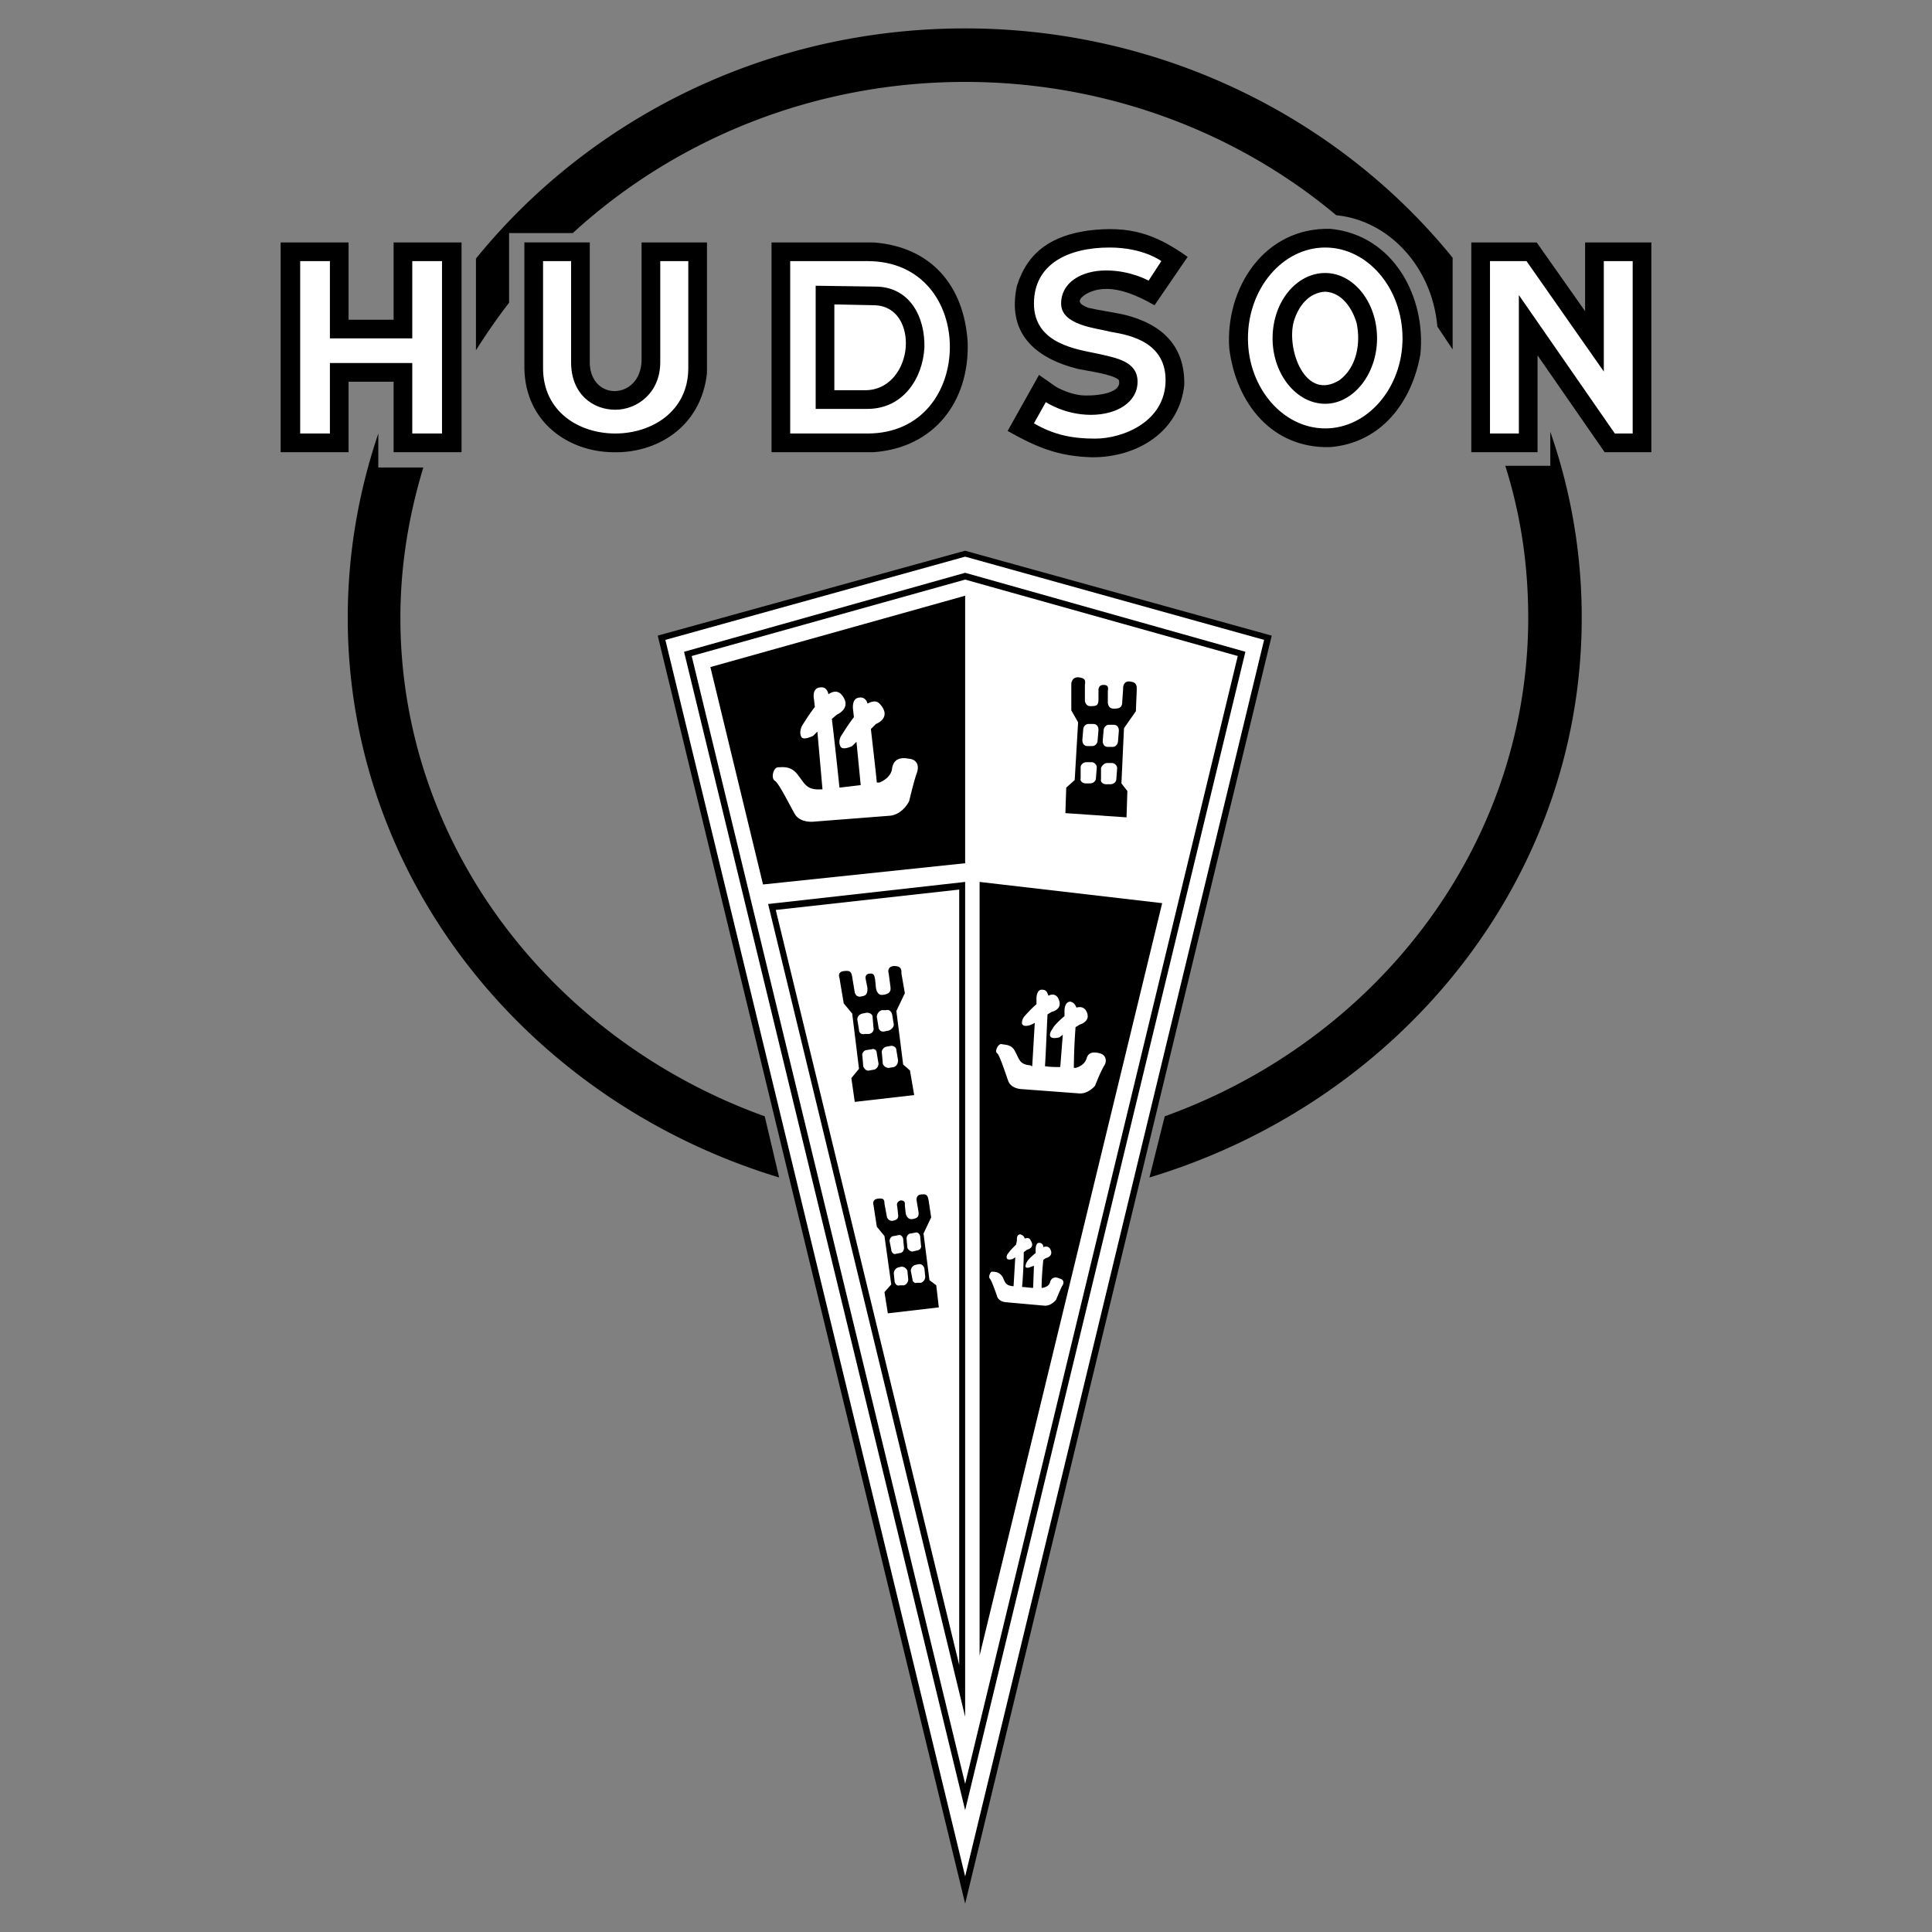
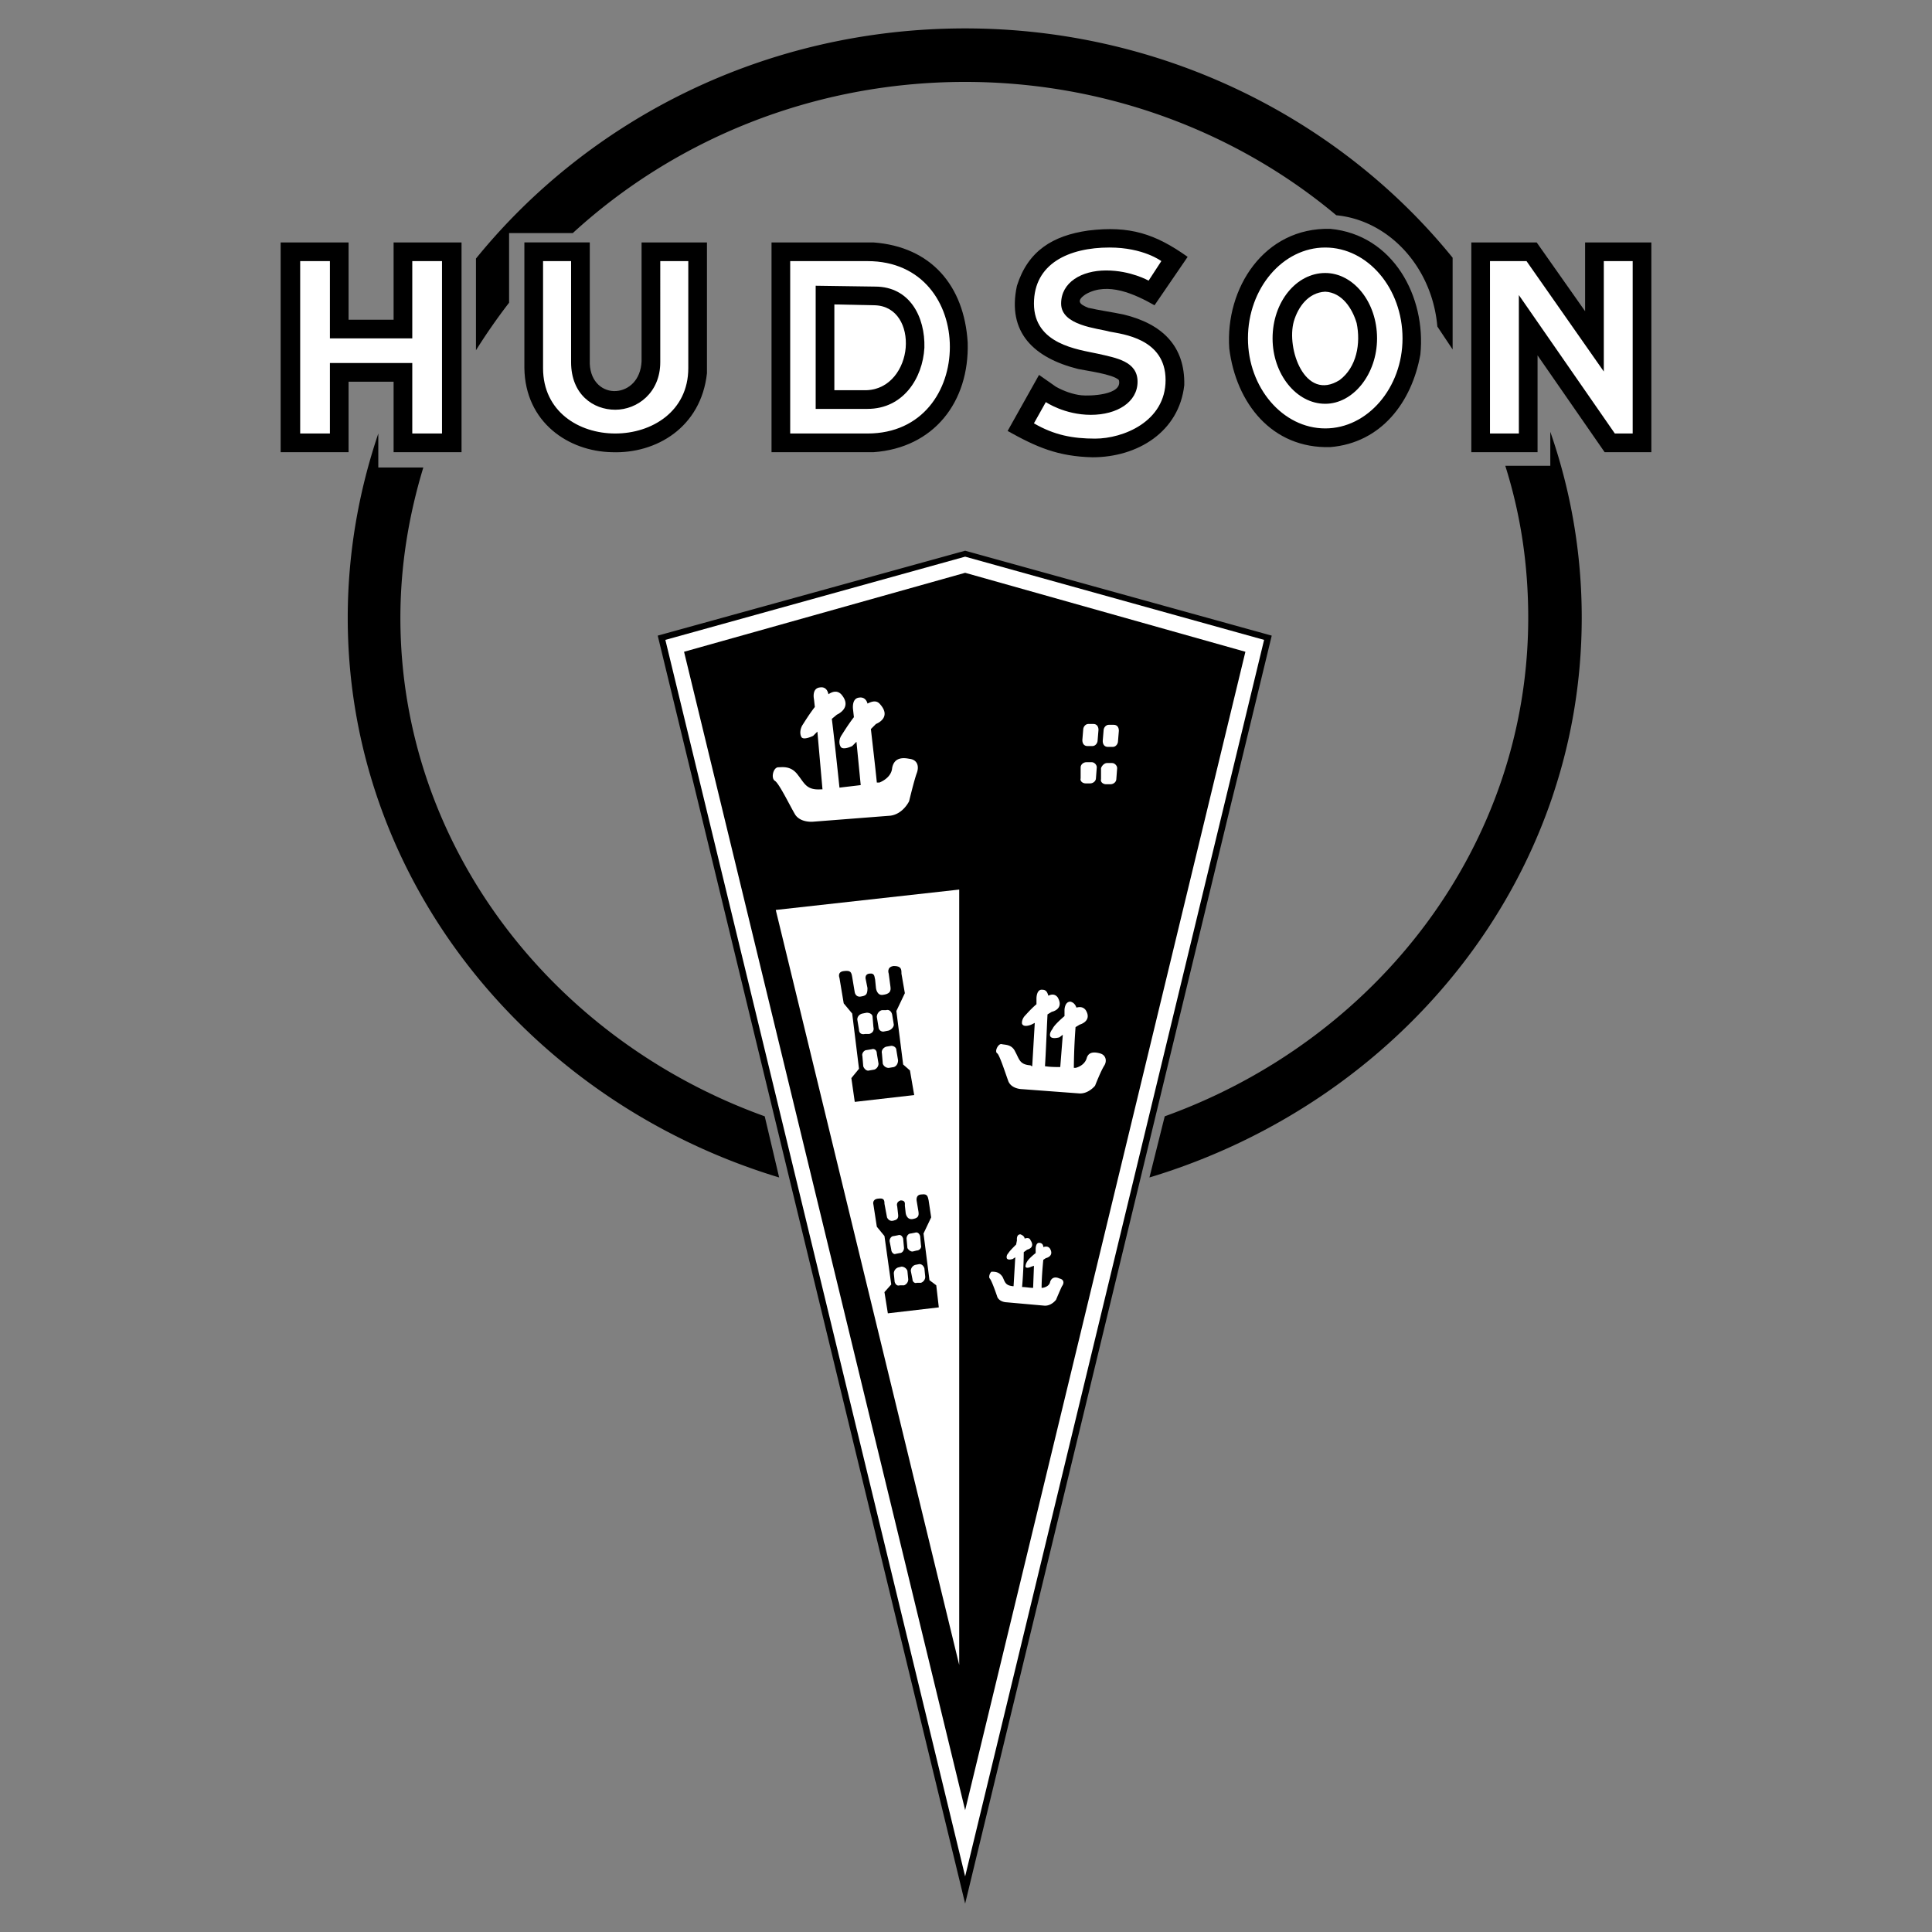
<svg xmlns="http://www.w3.org/2000/svg" width="2500" height="2500" viewBox="0 0 192.756 192.756">
  <rect x="0" y="0" width="192.756" height="192.756" fill="#808080" stroke="none" />
  <g fill-rule="evenodd" clip-rule="evenodd">
    <path fill="#fff" fill-opacity="0" d="M0 0h192.756v192.756H0V0z" />
    <path d="M107.9 39.439c.764.084 4.152 0 3.729-1.525-.592-.593-3.305-.932-4.066-1.102-4.406-1.102-7.117-3.644-6.102-8.304 1.102-3.474 3.559-4.999 7.117-5.507 4.152-.508 6.695.339 9.914 2.626l-3.305 4.83c-1.947-1.102-4.66-2.373-6.863-1.102-1.016.678-.592 1.017.254 1.355 1.102.254 2.373.424 3.561.678 3.812.932 6.1 3.135 6.016 7.033-.51 4.66-4.66 7.202-9.152 7.202-3.473-.084-5.592-1.017-8.473-2.626l3.135-5.592 1.695 1.186c.761.424 1.695.763 2.54.848zM132.729 22.832c6.27.593 9.574 6.778 8.98 12.54-.848 4.745-3.896 8.812-8.98 9.235-5.848.17-9.406-4.405-10.084-9.829-.424-6.016 3.474-12.116 10.084-11.946zM153.316 24.188l4.83 6.862v-6.862h6.61v20.928h-4.66l-6.694-9.659v9.659h-6.609V24.188h6.523zM58.842 24.188v12.116c.084 1.864 1.355 2.796 2.626 2.711s2.457-1.102 2.542-2.966V24.188h6.524v13.048c-.593 5.423-5.083 8.049-9.49 7.88-4.321-.085-8.643-2.966-8.727-8.389v-12.54h6.525v.001zM76.975 45.116V24.188h10.167c5.762.423 9.066 4.321 9.405 9.998.169 5.931-3.389 10.506-9.405 10.93H76.975zM34.778 45.116H28V24.188h6.778v7.71h4.491v-7.71h6.779v20.928h-6.779v-7.033h-4.491v7.033z" />
    <path d="M42.235 46.641c-1.44 4.745-2.288 9.744-2.288 14.997 0 22.708 15.167 42.112 36.35 49.737l1.44 6.102c-24.911-7.541-43.043-29.656-43.043-55.838 0-6.439 1.102-12.625 3.05-18.387v3.39h4.491v-.001zM154.674 43.083a56.132 56.132 0 0 1 3.135 18.556c0 26.183-18.133 48.297-43.129 55.838l1.525-6.102c21.184-7.625 36.266-27.029 36.266-49.737 0-5.338-.764-10.337-2.289-15.167h4.492v-3.388zM96.293 2.834c19.658 0 37.367 8.982 48.636 22.878v9.151c-.51-.763-1.018-1.525-1.525-2.288-.51-5.932-4.83-10.591-10.084-11.1-9.912-8.303-22.963-13.303-37.027-13.303-15.167 0-28.979 5.762-39.146 15.082h-6.355v6.948a59.557 59.557 0 0 0-3.305 4.745v-9.15C58.842 11.816 76.466 2.834 96.293 2.834zM96.293 189.922L65.621 63.417l30.672-8.472 30.588 8.472-30.588 126.505z" />
    <path d="M103.156 42.235l1.186-2.118s1.865 1.271 4.492 1.271c2.625 0 4.66-1.271 4.66-3.305s-2.119-2.373-3.982-2.796c-1.949-.424-6.355-.932-6.355-5 0-3.982 3.475-5.592 7.541-5.592 3.389 0 5.168 1.355 5.168 1.355l-1.27 1.95s-1.779-1.017-4.238-1.017c-2.457 0-4.49 1.187-4.49 3.305 0 2.203 3.645 2.458 4.83 2.796 1.271.254 5.592.678 5.592 4.83s-4.236 5.847-7.033 5.847c-2.202-.001-4.068-.34-6.101-1.526zM132.219 24.696c4.236 0 7.711 4.066 7.711 9.066 0 4.914-3.475 8.981-7.711 8.981s-7.711-4.067-7.711-8.981c0-5 3.474-9.066 7.711-9.066zM148.656 26.051h3.645l7.711 11.015V26.051h2.881v17.2h-1.78l-9.576-13.811v13.811h-2.881v-17.2zM54.182 26.051h2.796v10.083c0 3.22 2.203 4.745 4.406 4.745s4.491-1.695 4.491-4.745V26.051h2.796v10.676c0 4.321-3.644 6.524-7.287 6.524-3.644 0-7.203-2.203-7.203-6.524V26.051h.001zM86.549 43.251h-7.711v-17.2h7.711c5.508 0 8.219 4.236 8.219 8.558s-2.711 8.642-8.219 8.642zM32.915 36.219h8.218v7.032h2.966v-17.2h-2.966v7.711h-8.218v-7.711h-2.966v17.2h2.966v-7.032z" fill="#fff" />
    <path d="M81.38 40.794V28.508l5.932.085c3.474 0 4.999 3.05 4.915 6.101-.169 3.05-2.119 6.101-5.677 6.101h-5.17v-.001z" />
    <path d="M86.464 38.93c2.373-.084 3.728-2.203 3.897-4.236.17-2.118-.847-4.152-3.05-4.236l-4.067-.085v8.558h3.22v-.001z" fill="#fff" />
    <path d="M132.219 27.237c2.797 0 5.17 2.881 5.17 6.525 0 3.559-2.373 6.524-5.17 6.524-2.881 0-5.254-2.965-5.254-6.524 0-3.644 2.373-6.525 5.254-6.525z" />
    <path d="M129.084 32.067c-.762 2.711 1.102 8.05 4.576 5.847 1.693-1.271 2.117-3.644 1.693-5.677-.424-1.44-1.439-3.051-3.135-3.135-1.693.084-2.71 1.524-3.134 2.965zM66.383 63.841l29.91-8.303 29.826 8.303-29.826 123.368-29.91-123.368z" fill="#fff" />
    <path d="M96.293 57.148l27.961 7.879-27.961 115.575L68.248 65.027l28.045-7.879z" />
-     <path fill="#fff" d="M123.492 65.451L96.293 177.975 69.01 65.451l27.283-7.625 27.199 7.625z" />
-     <path d="M76.127 88.244l-5.253-21.691 25.419-7.118v26.69l-20.166 2.119zM115.951 90.108L97.734 165.18V87.99l18.217 2.118zM96.293 171.281L76.635 90.193l19.658-2.203v83.291z" />
    <path fill="#fff" d="M77.398 90.786L95.7 88.752v77.359L77.398 90.786zM104.258 130.271l-3.812-.34s-.678 0-.934-.508c-.168-.508-.592-1.695-.762-1.865-.17-.168.084-.762.254-.678.254 0 .678 0 1.018.51.254.508.254.846 1.016.932h.086l.17-2.881-.256.17s-.508.168-.592-.086c0 0-.086-.254.168-.508.086-.17.424-.508.764-.848l.084-.424s-.084-.594.34-.594c.254.086.424.256.424.424.254-.084.508-.084.592.17.51.764-.338.932-.338.932l-.34.254c0 1.018-.084 2.627-.168 3.475.338 0 .762.086 1.102.086l.084-2.203-.254.084s-.508.254-.594 0c0 0 0-.254.17-.508.084-.17.424-.51.848-.848v-.424s0-.594.338-.594c.34 0 .424.254.424.424.254-.084.51-.084.678.17.424.762-.424.932-.424.932l-.254.17c-.084.848-.17 1.949-.17 2.797h.086s.678-.086.762-.594c.17-.508.594-.508.934-.34.422.086.508.424.254.764-.17.338-.594 1.355-.594 1.355s-.426.594-1.104.594zM107.646 109.088l-5.676-.424s-1.018 0-1.357-.762c-.254-.68-.846-2.543-1.102-2.797-.338-.17.086-1.018.424-.932.34.084 1.018 0 1.357.762.422.764.422 1.271 1.523 1.355 0 0 .086.086.17.086l.254-4.322-.338.17s-.764.338-.932-.084c0 0-.086-.34.254-.764.17-.17.592-.678 1.186-1.186v-.594s0-.932.594-.848c.424 0 .508.34.594.594.338-.17.678-.17.932.17.678 1.186-.594 1.439-.594 1.439l-.424.254c-.084 1.611-.17 3.982-.254 5.17.508.084 1.102.084 1.525.084l.254-3.221-.338.256s-.848.254-.934-.17c0 0-.084-.254.254-.678.086-.254.594-.764 1.188-1.271v-.594s0-.846.592-.846c.34.084.51.338.594.592.34-.084.678-.084.932.254.678 1.102-.592 1.441-.592 1.441l-.424.254a59.386 59.386 0 0 0-.17 4.066h.17s.848-.168 1.102-.932c.168-.678.762-.678 1.355-.508.592.17.678.762.424 1.186-.34.51-.934 2.033-.934 2.033s-.677.851-1.609.767z" />
    <path d="M88.244 123.322l-.763-.932-.339-2.203s-.169-.508.424-.594c.593-.084.678.086.678.51l.254 1.355s.169.424.593.338c.339-.084.593-.168.509-.678l-.085-.762s-.169-.424.339-.594c.508 0 .423.34.423.508l.084.764s.085.678.678.594c.508-.086.678-.256.593-.764l-.17-1.016s-.169-.68.509-.68c.593-.084.593.256.678.594l.254 1.695-.763 1.609.593 4.66.678.508.254 2.203-5.084.594-.339-2.117.678-.764-.676-4.828zM85.024 101.123l-.847-1.018-.424-2.541s-.254-.594.424-.678c.678-.086.763.084.847.592l.254 1.525s.084.51.593.424c.508-.084.678-.168.678-.848l-.17-.846s-.169-.51.339-.594c.593-.084.508.338.593.594l.084.846s.084.764.678.68c.678-.086.848-.34.763-.848l-.169-1.271s-.254-.678.508-.762c.763 0 .763.338.763.762l.339 1.949-.847 1.779.678 5.338.678.594.424 2.457-5.931.678-.339-2.373.762-.932-.678-5.507z" />
    <path d="M87.99 100.783h.423c.254-.084.509.086.593.424l.169 1.018c0 .254-.254.508-.508.594l-.424.084a.462.462 0 0 1-.593-.424l-.17-1.016c.001-.256.171-.594.51-.68zM88.413 104.428l.509-.086c.254 0 .508.17.508.424l.169 1.018c0 .338-.169.594-.424.678l-.508.084a.634.634 0 0 1-.593-.424l-.084-1.016c-.085-.34.169-.594.423-.678zM86.041 101.123l.423-.084c.339 0 .593.168.593.424l.085 1.016c.085.34-.085.594-.423.678h-.424c-.339.084-.593-.084-.593-.424l-.169-1.016c-.001-.254.169-.51.508-.594zM86.464 104.766l.508-.084c.254-.084.508.084.508.424l.17 1.016c0 .256-.17.51-.424.594l-.508.086c-.254.084-.508-.17-.593-.424l-.084-1.018c-.085-.255.169-.594.423-.594zM90.871 123.068l.423-.084c.254-.086.424.084.509.338l.084.932c.085.256-.169.51-.424.51l-.338.084c-.254.084-.509-.17-.593-.338l-.085-.934c0-.254.169-.508.424-.508zM91.294 126.203l.424-.084c.254 0 .424.17.509.424l.084.848a.634.634 0 0 1-.424.592h-.424c-.169.086-.423-.084-.423-.338l-.169-.848a.64.64 0 0 1 .423-.594zM89.176 123.322l.424-.084c.254-.086.424.084.508.338l.084.934c0 .254-.169.508-.423.508l-.424.084c-.169.086-.423-.17-.423-.424l-.169-.848c-.001-.254.169-.508.423-.508zM89.6 126.457l.339-.084c.254 0 .508.17.593.424l.084.848a.634.634 0 0 1-.424.592h-.423c-.254.086-.424-.084-.509-.338l-.084-.848c0-.254.169-.508.424-.594zM88.837 81.381l-7.625.593s-1.271.169-1.864-.678c-.509-.848-1.61-3.136-2.034-3.39s-.169-1.355.339-1.355c.423 0 1.271-.169 1.949.763.678.847.848 1.525 2.288 1.44h.169l-.509-5.762-.423.424s-1.017.508-1.187.084c0 0-.254-.423.085-1.101.169-.254.678-1.102 1.271-1.864l-.084-.762s-.254-1.102.593-1.187c.509-.085.763.254.847.678.509-.339.932-.339 1.271 0 1.187 1.355-.423 2.034-.423 2.034l-.508.423c.254 2.034.593 5.253.762 6.863.678-.084 1.441-.169 2.119-.254l-.424-4.321-.424.424s-1.017.508-1.186 0c0 0-.254-.424.084-1.017.17-.254.678-1.102 1.271-1.864l-.085-.763s-.169-1.102.593-1.187c.509-.084.763.254.848.594.508-.255.932-.339 1.271.084 1.186 1.355-.424 1.949-.424 1.949l-.508.508c.169 1.525.424 3.644.593 5.338h.254s1.187-.423 1.271-1.44c.169-.933.848-1.102 1.695-.933.847.085 1.017.763.762 1.44-.254.678-.762 2.796-.762 2.796s-.594 1.273-1.865 1.443z" fill="#fff" />
    <path d="M107.562 72.06l-.678-1.186v-2.627s0-.678.678-.678c.678.084.762.254.678.762v1.61s.084.509.508.509c.594 0 .848 0 .848-.678v-.848s-.084-.593.508-.593c.594 0 .424.424.424.678v.932s-.084.763.594.763.848-.169.848-.763l.084-1.186s-.084-.847.678-.762c.764.084.678.508.678.932l-.084 2.034-1.186 1.694-.256 5.507.594.763-.084 2.626-6.102-.424.086-2.542.846-.762.338-5.761z" />
    <path d="M110.613 72.314h.508c.338 0 .508.254.508.593l-.084 1.017c0 .339-.254.593-.508.593h-.51c-.338 0-.508-.254-.508-.593l.084-1.017c.001-.338.254-.593.51-.593zM110.443 76.127h.508c.254 0 .508.254.508.509l-.084 1.102c0 .254-.254.508-.594.508h-.424c-.338 0-.592-.254-.508-.508v-1.102c.087-.254.34-.509.594-.509zM108.578 72.23h.51c.338 0 .508.254.508.593l-.084 1.017c0 .339-.256.594-.51.594h-.508c-.338 0-.508-.254-.508-.594l.084-1.017c0-.339.254-.593.508-.593zM108.41 76.042h.508c.254 0 .508.254.508.509l-.084 1.102c0 .254-.254.508-.594.508h-.424c-.338 0-.592-.254-.508-.508v-1.102c0-.254.254-.509.594-.509z" fill="#fff" />
  </g>
</svg>